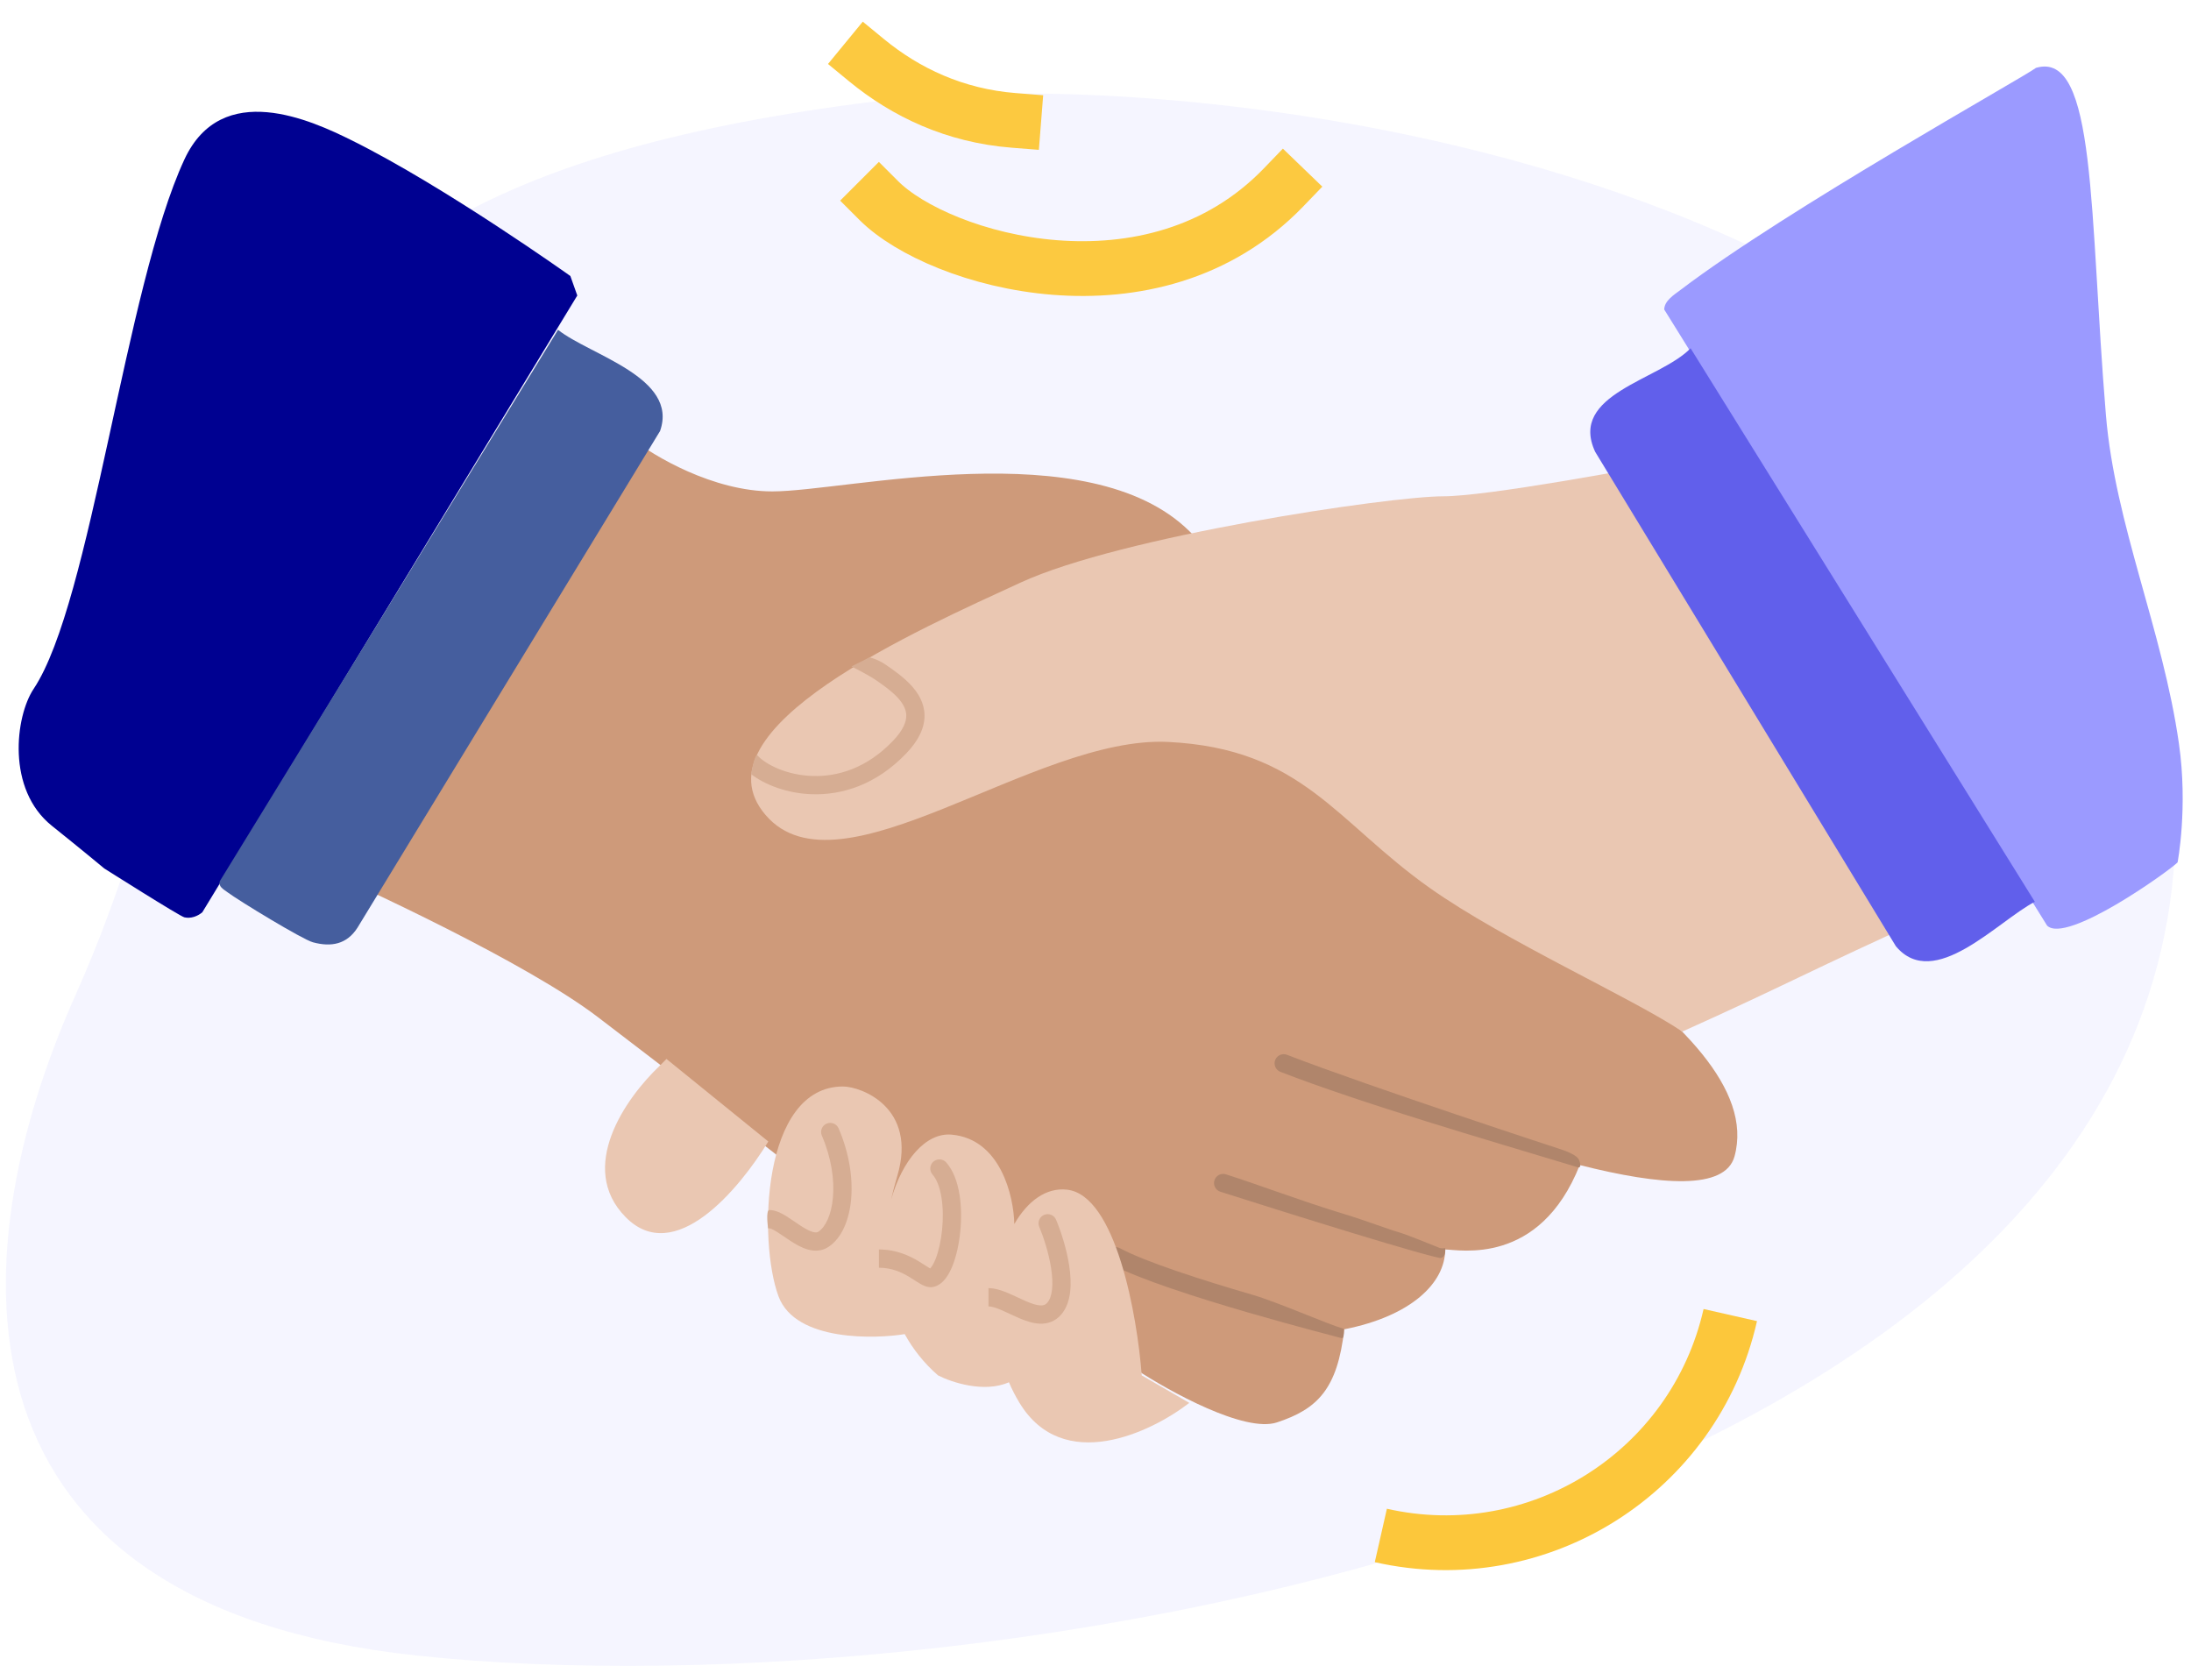
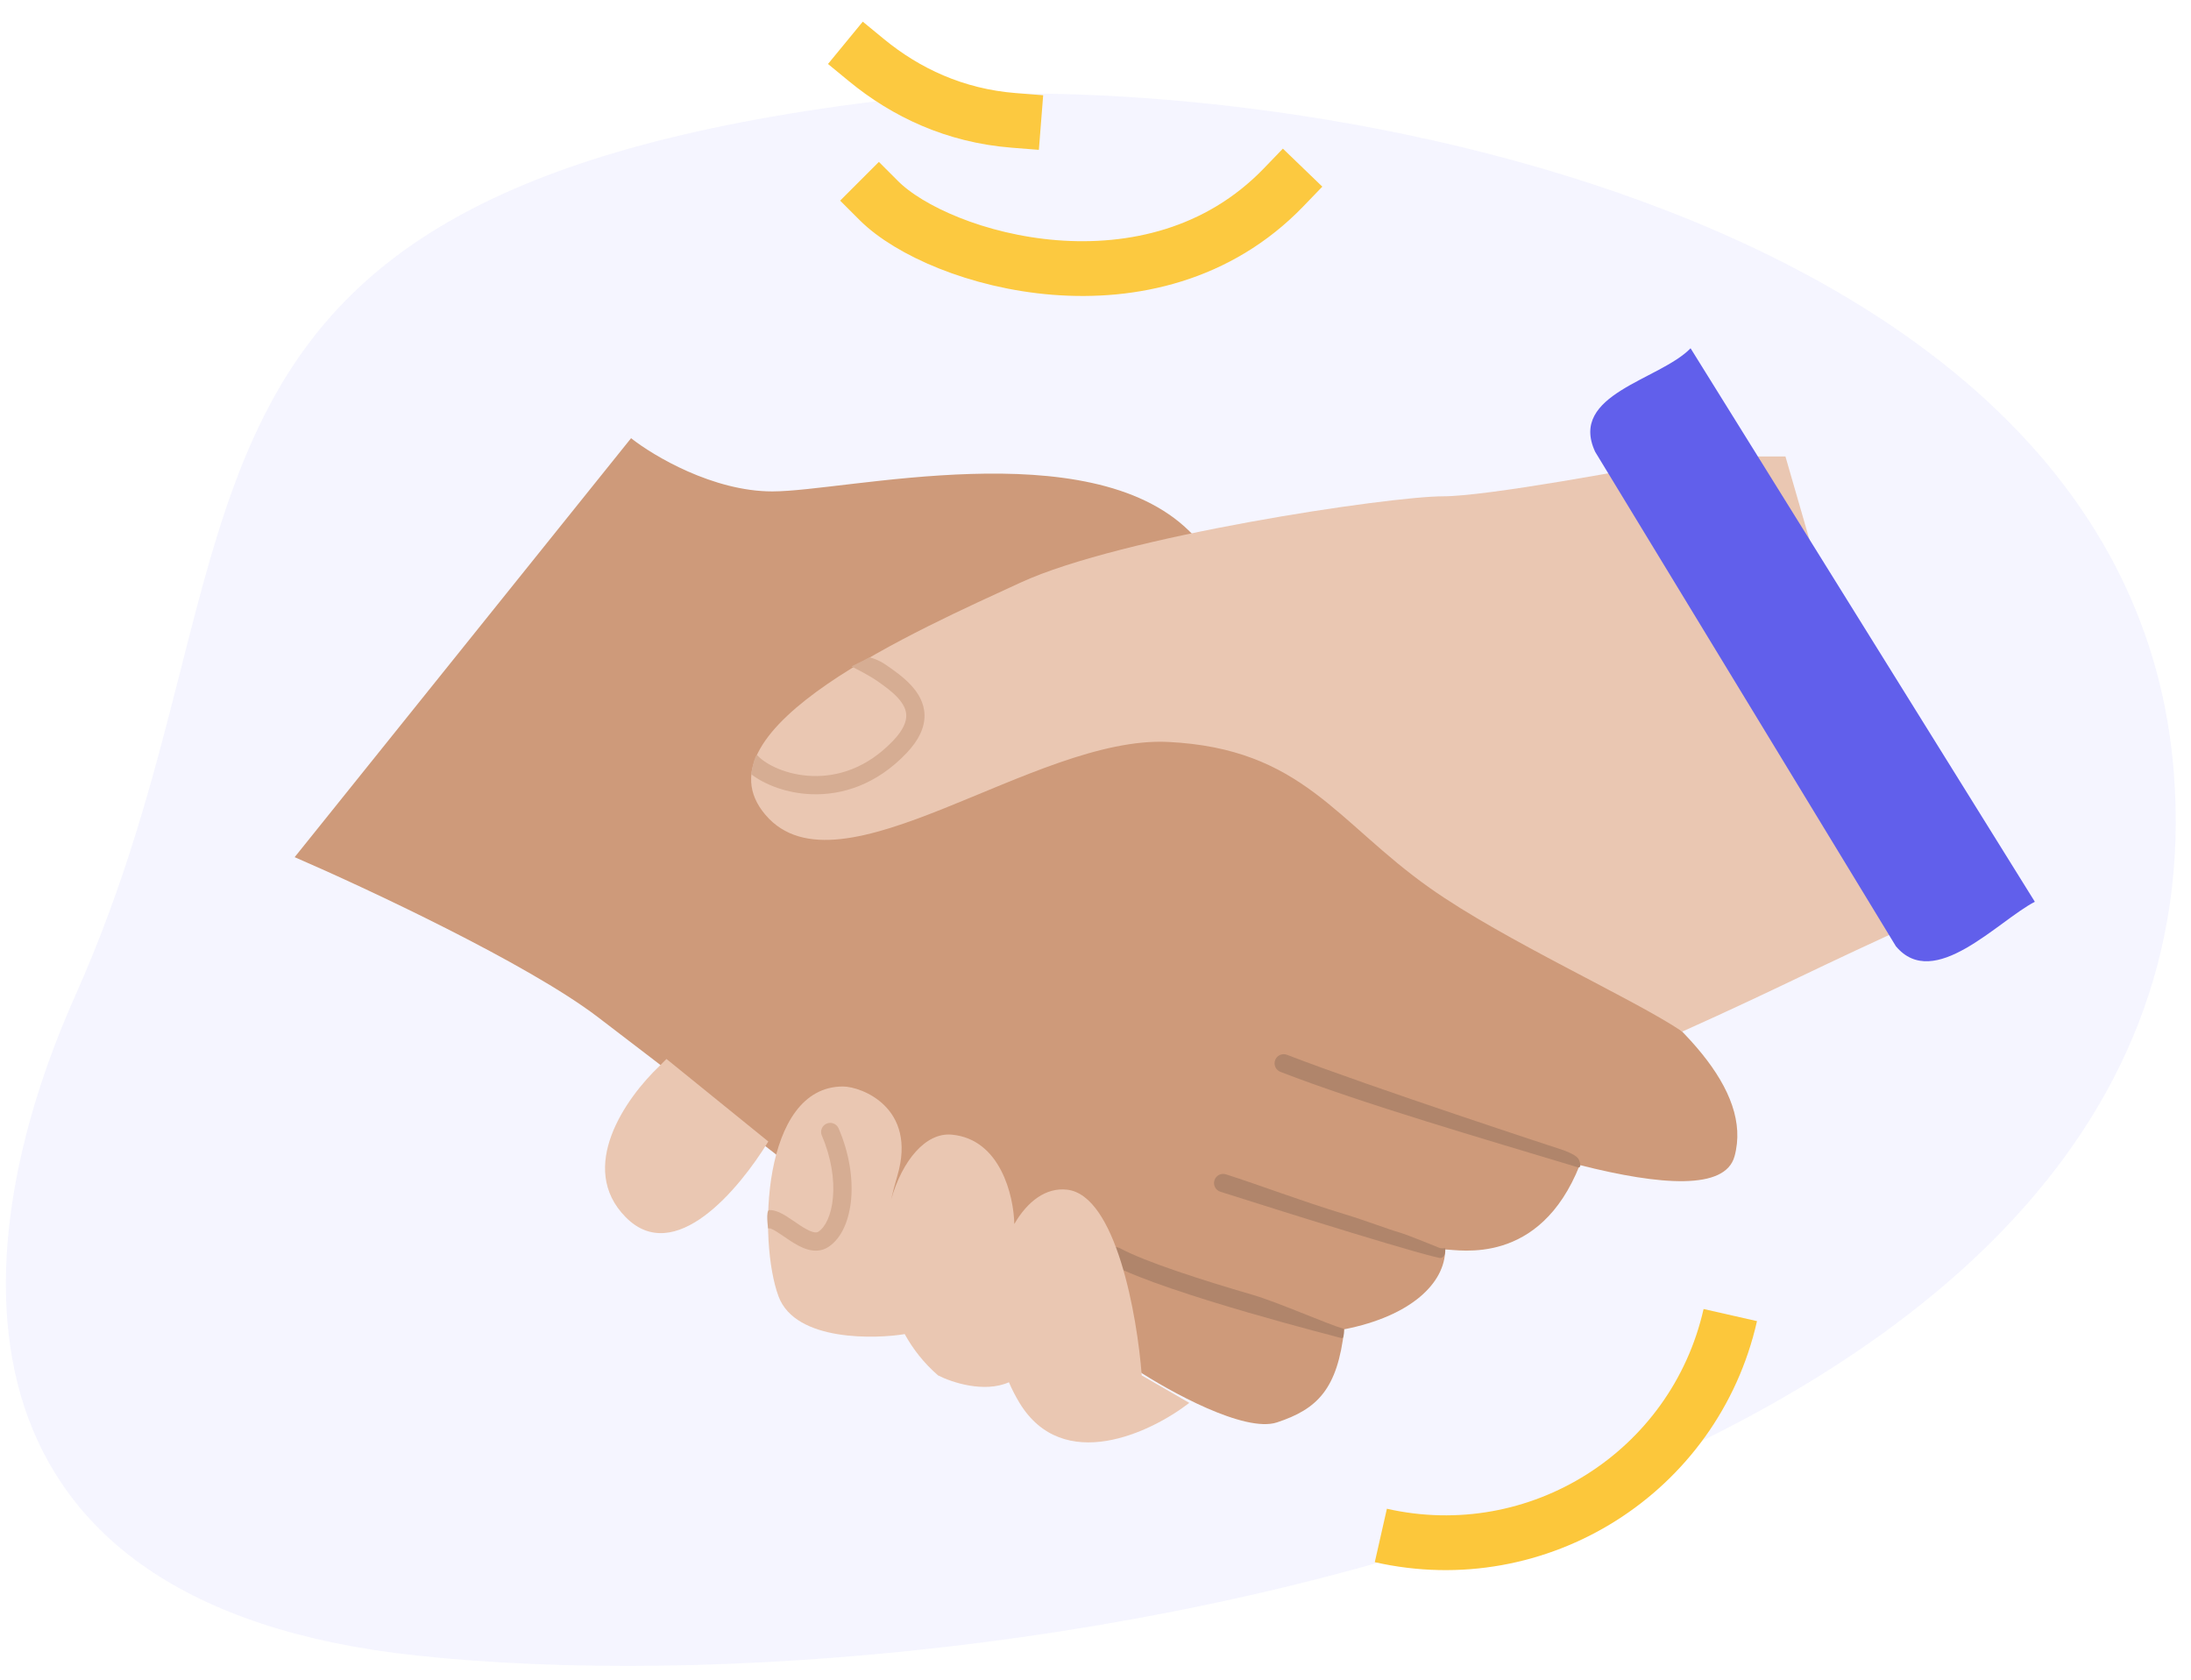
<svg xmlns="http://www.w3.org/2000/svg" width="120" height="92" viewBox="0 0 120 92" fill="none">
  <g filter="url(#filter0_n_867_37981)">
    <path d="M22.789 90.673C-2.995 87.899 -2.424 69.19 4.136 54.501C15.252 29.607 6.164 10.767 47.825 5.567C67.884 3.063 116.634 10.477 119.065 42.378C122.104 82.254 55.019 94.141 22.789 90.673Z" fill="#F5F5FF" />
  </g>
  <g filter="url(#filter1_n_867_37981)">
    <path d="M48.136 10.989C51.436 14.288 63.136 17.698 70.302 10.262" stroke="#FCC940" stroke-width="3" stroke-linecap="square" />
  </g>
  <g filter="url(#filter2_n_867_37981)">
    <path d="M47.46 3.298C49.613 5.068 52.298 6.34 55.521 6.594" stroke="#FCC940" stroke-width="3" stroke-linecap="square" />
  </g>
  <g filter="url(#filter3_n_867_37981)">
    <path d="M42.301 26.915C39.059 26.915 35.791 24.972 34.563 24.001L16.138 46.948C20.068 48.647 28.888 52.775 32.72 55.689C36.553 58.603 42.179 62.974 44.513 64.795L62.201 74.994C64.043 76.208 68.171 78.49 69.939 77.907C72.15 77.179 73.256 76.086 73.624 72.808C77.309 72.08 79.152 70.258 79.152 68.437C79.889 68.437 84.311 69.386 86.522 63.812C90.981 64.941 94.486 65.191 94.998 63.338C97.022 56.001 78.783 47.676 72.15 42.577C65.517 37.478 70.676 34.564 65.149 29.1C59.621 23.637 46.355 26.915 42.301 26.915Z" fill="#CE9A7A" />
  </g>
  <g filter="url(#filter4_n_867_37981)">
    <path d="M69.841 58.059C69.941 57.802 70.231 57.673 70.489 57.773C75.053 59.538 85.638 63.001 85.638 63.001C85.638 63.001 86.252 63.218 86.423 63.435C86.549 63.594 86.638 64.001 86.423 63.936C81.268 62.38 74.676 60.466 70.127 58.707C69.87 58.607 69.742 58.317 69.841 58.059Z" fill="#B0856B" />
  </g>
  <g filter="url(#filter5_n_867_37981)">
    <path d="M60.654 68.567C60.785 68.324 61.087 68.233 61.331 68.363C62.75 69.123 65.827 70.111 68.604 70.919C69.982 71.32 72.638 72.501 73.601 72.784C73.601 72.784 73.638 73.295 73.501 73.295C73.464 73.295 73.081 73.186 73.081 73.186C73.09 73.189 73.076 73.185 73.081 73.186C73.116 73.195 73.062 73.182 73.081 73.186C72.812 73.117 72.425 73.016 71.952 72.889C71.005 72.636 69.711 72.282 68.325 71.879C65.575 71.078 62.387 70.063 60.858 69.244C60.615 69.114 60.524 68.811 60.654 68.567Z" fill="#B0856B" />
  </g>
  <g filter="url(#filter6_n_867_37981)">
    <path d="M66.515 64.644C66.599 64.381 66.881 64.236 67.144 64.32C69.046 64.926 71.15 65.743 73.638 66.501C74.882 66.88 76.02 67.326 76.638 67.501C77.071 67.624 78.862 68.358 78.862 68.358C78.996 68.392 79.153 68.358 79.153 68.358C79.153 68.358 79.226 68.902 78.862 68.902C78.761 68.882 78.637 68.852 78.495 68.817C78.212 68.746 77.84 68.645 77.403 68.521C76.528 68.273 75.379 67.931 74.133 67.551C71.64 66.791 68.744 65.88 66.839 65.273C66.576 65.189 66.431 64.907 66.515 64.644Z" fill="#B0856B" />
  </g>
  <g filter="url(#filter7_n_867_37981)">
    <path d="M79.046 27.183C81.397 27.183 89.335 25.728 93.01 25.001H97.788L105.138 50.456C99.866 52.816 97.41 54.14 92.138 56.501C89.443 54.683 82.427 51.546 78.311 48.637C73.166 45.001 71.328 41.001 63.978 40.637C56.628 40.274 45.971 49.365 41.929 44.637C37.886 39.91 50.381 34.456 55.893 31.91C61.406 29.365 76.106 27.183 79.046 27.183Z" fill="#EAC7B2" />
  </g>
  <g filter="url(#filter8_n_867_37981)">
    <path d="M47.628 36.005C47.628 36.005 48.044 36.09 48.517 36.412C48.959 36.714 49.473 37.077 49.877 37.509C50.283 37.942 50.626 38.494 50.636 39.172C50.646 39.853 50.32 40.544 49.647 41.252C47.989 42.995 46.1 43.557 44.46 43.501C43.102 43.455 41.898 42.984 41.14 42.404C41.242 42.511 41.136 42.4 41.136 42.4C41.137 42.401 41.139 42.403 41.14 42.404C41.139 42.403 41.138 42.401 41.137 42.4C41.137 42.4 41.343 41.222 41.489 41.38C41.959 41.887 43.095 42.455 44.494 42.502C45.864 42.548 47.471 42.088 48.921 40.563C49.49 39.965 49.641 39.514 49.636 39.187C49.631 38.856 49.466 38.533 49.148 38.192C48.827 37.85 48.398 37.541 47.954 37.238C47.54 36.956 46.636 36.501 46.636 36.501L47.628 36.005Z" fill="#D6AD93" />
  </g>
  <g filter="url(#filter9_n_867_37981)">
    <path d="M49.551 73.071C48.064 73.322 43.572 73.525 42.638 71.001C41.522 67.987 41.706 59.509 46.169 59.509C47.161 59.509 50.256 60.654 49.145 64.406C49.01 64.862 48.897 65.295 48.804 65.709C49.418 63.554 50.702 62.019 52.12 62.146C54.798 62.386 55.524 65.511 55.553 67.043C56.274 65.791 57.292 65.03 58.442 65.16C61.12 65.461 62.286 72.067 62.533 75.332L65.137 76.838C63.029 78.471 58.219 80.757 55.839 76.838C55.617 76.473 55.424 76.095 55.258 75.708C53.901 76.311 52.105 75.708 51.376 75.332C50.604 74.661 50.003 73.893 49.551 73.071Z" fill="#EAC7B2" />
  </g>
  <g filter="url(#filter10_n_867_37981)">
    <path d="M34.268 66.666C31.59 63.953 34.269 60.136 36.129 58.378L36.502 58.001L42.08 62.522C40.468 65.159 36.946 69.378 34.268 66.666Z" fill="#EAC7B2" />
  </g>
  <g filter="url(#filter11_n_867_37981)">
    <path d="M45.273 61.542C45.526 61.433 45.821 61.549 45.93 61.803C46.516 63.159 46.717 64.527 46.617 65.671C46.519 66.786 46.12 67.802 45.376 68.294C44.993 68.548 44.578 68.534 44.229 68.433C43.892 68.335 43.567 68.144 43.292 67.966C42.98 67.763 42.776 67.608 42.529 67.456C42.418 67.388 42.328 67.339 42.253 67.309C42.217 67.294 42.19 67.285 42.169 67.28C42.151 67.276 42.069 67.28 42.069 67.28C42.069 67.28 41.922 66.275 42.141 66.275C42.482 66.275 42.813 66.457 43.052 66.603C43.291 66.75 43.614 66.981 43.838 67.127C44.1 67.297 44.321 67.419 44.507 67.473C44.68 67.523 44.764 67.5 44.825 67.46C45.191 67.218 45.533 66.581 45.62 65.584C45.705 64.616 45.536 63.413 45.012 62.199C44.903 61.946 45.019 61.651 45.273 61.542Z" fill="#D6AD93" />
  </g>
  <g filter="url(#filter12_n_867_37981)">
-     <path d="M51.826 63.67C51.643 63.463 51.327 63.443 51.12 63.626C50.913 63.808 50.893 64.124 51.075 64.332L51.451 64.001L51.826 63.67ZM51.036 69.993L50.9 69.512L51.036 69.993ZM51.451 64.001L51.075 64.332C51.297 64.583 51.468 65.008 51.561 65.572C51.652 66.125 51.659 66.758 51.597 67.366C51.535 67.975 51.407 68.536 51.245 68.948C51.163 69.154 51.079 69.306 51.003 69.406C50.923 69.511 50.883 69.517 50.9 69.512L51.036 69.993L51.173 70.474C51.447 70.396 51.651 70.204 51.797 70.013C51.948 69.816 52.072 69.574 52.174 69.316C52.38 68.797 52.524 68.142 52.592 67.467C52.661 66.79 52.656 66.067 52.548 65.41C52.441 64.763 52.225 64.124 51.826 63.67L51.451 64.001ZM51.036 69.993L50.9 69.512C50.977 69.49 51.026 69.509 51.013 69.505C50.999 69.5 50.962 69.485 50.892 69.444C50.824 69.405 50.746 69.355 50.645 69.29C50.548 69.227 50.434 69.154 50.31 69.079C49.805 68.777 49.093 68.435 48.138 68.435V68.935V69.435C48.839 69.435 49.369 69.681 49.796 69.937C49.904 70.002 50.005 70.067 50.103 70.13C50.198 70.191 50.298 70.256 50.391 70.31C50.483 70.363 50.592 70.42 50.709 70.457C50.827 70.495 50.992 70.525 51.173 70.474L51.036 69.993Z" fill="#D6AD93" />
-   </g>
+     </g>
  <g filter="url(#filter13_n_867_37981)">
-     <path d="M57.841 66.807C57.734 66.553 57.441 66.433 57.186 66.54C56.932 66.647 56.812 66.94 56.919 67.195L57.38 67.001L57.841 66.807ZM57.38 67.001L56.919 67.195C57.148 67.739 57.44 68.618 57.57 69.469C57.635 69.894 57.657 70.293 57.619 70.63C57.581 70.971 57.487 71.205 57.362 71.349L57.74 71.677L58.118 72.004C58.425 71.65 58.563 71.192 58.613 70.742C58.664 70.287 58.632 69.794 58.559 69.318C58.413 68.366 58.093 67.406 57.841 66.807L57.38 67.001ZM57.74 71.677L57.362 71.349C57.262 71.465 57.152 71.507 56.984 71.5C56.786 71.493 56.535 71.415 56.216 71.279C56.061 71.213 55.903 71.139 55.737 71.061C55.573 70.984 55.401 70.903 55.23 70.831C54.902 70.691 54.516 70.553 54.138 70.553V71.053V71.553C54.3 71.553 54.526 71.618 54.839 71.751C54.99 71.815 55.145 71.888 55.312 71.966C55.476 72.043 55.65 72.125 55.824 72.199C56.163 72.343 56.555 72.484 56.945 72.499C57.364 72.516 57.786 72.387 58.118 72.004L57.74 71.677Z" fill="#D6AD93" />
-   </g>
+     </g>
  <g filter="url(#filter14_n_867_37981)">
-     <path d="M19.287 7.698C24.388 10.232 31.238 15.117 31.238 15.117L31.618 16.185L11.081 49.966C10.816 50.191 10.447 50.323 10.1 50.244C9.849 50.188 5.712 47.568 5.712 47.568C5.712 47.568 4.553 46.601 2.842 45.231C0.342 43.231 0.842 39.231 1.842 37.731C5.004 32.988 6.849 15.731 10.1 8.733C12.147 4.326 17.052 6.587 19.287 7.698Z" fill="#000191" />
-   </g>
+     </g>
  <g filter="url(#filter15_n_867_37981)">
-     <path d="M30.565 18.067C32.318 19.457 37.185 20.674 36.151 23.608L19.576 50.816C18.998 51.719 18.143 51.885 17.136 51.61C16.558 51.451 13.081 49.334 12.457 48.868C12.256 48.715 11.929 48.553 12.045 48.252L30.561 18.067H30.565Z" fill="#455E9E" />
-   </g>
+     </g>
  <g filter="url(#filter16_n_867_37981)">
-     <path d="M119.266 47.234C118.766 47.734 113.173 51.729 112.119 50.697L91.149 16.952C91.156 16.466 91.704 16.135 92.044 15.877C97.869 11.451 110.84 4.234 111.509 3.717C114.84 2.734 114.426 11.759 115.34 22.733C115.84 28.733 118.449 34.495 119.34 40.734C119.84 44.236 119.266 47.234 119.266 47.234Z" fill="#9B9AFF" />
-   </g>
+     </g>
  <g filter="url(#filter17_n_867_37981)">
    <path d="M92.593 19.077L111.447 49.391C109.416 50.446 105.92 54.323 103.836 51.826L87.367 24.747C85.894 21.581 90.896 20.824 92.59 19.077H92.593Z" fill="#615FEB" />
  </g>
  <g filter="url(#filter18_n_867_37981)">
    <path d="M94.767 72.028C92.815 80.647 84.246 86.051 75.628 84.099" stroke="#FCC73B" stroke-width="3" />
  </g>
  <defs>
    <filter id="filter0_n_867_37981" x="0.321" y="5.119" width="118.844" height="86.124" filterUnits="userSpaceOnUse" color-interpolation-filters="sRGB">
      <feFlood flood-opacity="0" result="BackgroundImageFix" />
      <feBlend mode="normal" in="SourceGraphic" in2="BackgroundImageFix" result="shape" />
      <feTurbulence type="fractalNoise" baseFrequency="4 4" stitchTiles="stitch" numOctaves="3" result="noise" seed="9427" />
      <feColorMatrix in="noise" type="luminanceToAlpha" result="alphaNoise" />
      <feComponentTransfer in="alphaNoise" result="coloredNoise1">
        <feFuncA type="discrete" tableValues="0 0 0 0 0 0 0 0 0 0 0 0 0 0 1 1 1 1 1 1 1 1 1 1 1 1 1 1 1 1 1 1 1 1 1 0 0 0 0 0 0 0 0 0 0 0 0 0 0 0 0 0 0 0 0 0 0 0 0 0 0 0 0 0 0 0 0 0 0 0 0 0 0 0 0 0 0 0 0 0 0 0 0 0 0 0 0 0 0 0 0 0 0 0 0 0 0 0 0 0 " />
      </feComponentTransfer>
      <feComposite operator="in" in2="shape" in="coloredNoise1" result="noise1Clipped" />
      <feFlood flood-color="rgba(255, 255, 255, 0.2)" result="color1Flood" />
      <feComposite operator="in" in2="noise1Clipped" in="color1Flood" result="color1" />
      <feMerge result="effect1_noise_867_37981">
        <feMergeNode in="shape" />
        <feMergeNode in="color1" />
      </feMerge>
    </filter>
    <filter id="filter1_n_867_37981" x="46.015" y="8.142" width="26.409" height="8.07" filterUnits="userSpaceOnUse" color-interpolation-filters="sRGB">
      <feFlood flood-opacity="0" result="BackgroundImageFix" />
      <feBlend mode="normal" in="SourceGraphic" in2="BackgroundImageFix" result="shape" />
      <feTurbulence type="fractalNoise" baseFrequency="4 4" stitchTiles="stitch" numOctaves="3" result="noise" seed="9427" />
      <feColorMatrix in="noise" type="luminanceToAlpha" result="alphaNoise" />
      <feComponentTransfer in="alphaNoise" result="coloredNoise1">
        <feFuncA type="discrete" tableValues="0 0 0 0 0 0 0 0 0 0 0 0 0 0 1 1 1 1 1 1 1 1 1 1 1 1 1 1 1 1 1 1 1 1 1 0 0 0 0 0 0 0 0 0 0 0 0 0 0 0 0 0 0 0 0 0 0 0 0 0 0 0 0 0 0 0 0 0 0 0 0 0 0 0 0 0 0 0 0 0 0 0 0 0 0 0 0 0 0 0 0 0 0 0 0 0 0 0 0 0 " />
      </feComponentTransfer>
      <feComposite operator="in" in2="shape" in="coloredNoise1" result="noise1Clipped" />
      <feFlood flood-color="rgba(255, 255, 255, 0.2)" result="color1Flood" />
      <feComposite operator="in" in2="noise1Clipped" in="color1Flood" result="color1" />
      <feMerge result="effect1_noise_867_37981">
        <feMergeNode in="shape" />
        <feMergeNode in="color1" />
      </feMerge>
    </filter>
    <filter id="filter2_n_867_37981" x="45.349" y="1.187" width="11.785" height="7.021" filterUnits="userSpaceOnUse" color-interpolation-filters="sRGB">
      <feFlood flood-opacity="0" result="BackgroundImageFix" />
      <feBlend mode="normal" in="SourceGraphic" in2="BackgroundImageFix" result="shape" />
      <feTurbulence type="fractalNoise" baseFrequency="4 4" stitchTiles="stitch" numOctaves="3" result="noise" seed="9427" />
      <feColorMatrix in="noise" type="luminanceToAlpha" result="alphaNoise" />
      <feComponentTransfer in="alphaNoise" result="coloredNoise1">
        <feFuncA type="discrete" tableValues="0 0 0 0 0 0 0 0 0 0 0 0 0 0 1 1 1 1 1 1 1 1 1 1 1 1 1 1 1 1 1 1 1 1 1 0 0 0 0 0 0 0 0 0 0 0 0 0 0 0 0 0 0 0 0 0 0 0 0 0 0 0 0 0 0 0 0 0 0 0 0 0 0 0 0 0 0 0 0 0 0 0 0 0 0 0 0 0 0 0 0 0 0 0 0 0 0 0 0 0 " />
      </feComponentTransfer>
      <feComposite operator="in" in2="shape" in="coloredNoise1" result="noise1Clipped" />
      <feFlood flood-color="rgba(255, 255, 255, 0.2)" result="color1Flood" />
      <feComposite operator="in" in2="noise1Clipped" in="color1Flood" result="color1" />
      <feMerge result="effect1_noise_867_37981">
        <feMergeNode in="shape" />
        <feMergeNode in="color1" />
      </feMerge>
    </filter>
    <filter id="filter3_n_867_37981" x="16.138" y="24.001" width="79.016" height="54" filterUnits="userSpaceOnUse" color-interpolation-filters="sRGB">
      <feFlood flood-opacity="0" result="BackgroundImageFix" />
      <feBlend mode="normal" in="SourceGraphic" in2="BackgroundImageFix" result="shape" />
      <feTurbulence type="fractalNoise" baseFrequency="4 4" stitchTiles="stitch" numOctaves="3" result="noise" seed="9427" />
      <feColorMatrix in="noise" type="luminanceToAlpha" result="alphaNoise" />
      <feComponentTransfer in="alphaNoise" result="coloredNoise1">
        <feFuncA type="discrete" tableValues="0 0 0 0 0 0 0 0 0 0 0 0 0 0 1 1 1 1 1 1 1 1 1 1 1 1 1 1 1 1 1 1 1 1 1 0 0 0 0 0 0 0 0 0 0 0 0 0 0 0 0 0 0 0 0 0 0 0 0 0 0 0 0 0 0 0 0 0 0 0 0 0 0 0 0 0 0 0 0 0 0 0 0 0 0 0 0 0 0 0 0 0 0 0 0 0 0 0 0 0 " />
      </feComponentTransfer>
      <feComposite operator="in" in2="shape" in="coloredNoise1" result="noise1Clipped" />
      <feFlood flood-color="rgba(255, 255, 255, 0.2)" result="color1Flood" />
      <feComposite operator="in" in2="noise1Clipped" in="color1Flood" result="color1" />
      <feMerge result="effect1_noise_867_37981">
        <feMergeNode in="shape" />
        <feMergeNode in="color1" />
      </feMerge>
    </filter>
    <filter id="filter4_n_867_37981" x="69.808" y="57.739" width="16.745" height="6.204" filterUnits="userSpaceOnUse" color-interpolation-filters="sRGB">
      <feFlood flood-opacity="0" result="BackgroundImageFix" />
      <feBlend mode="normal" in="SourceGraphic" in2="BackgroundImageFix" result="shape" />
      <feTurbulence type="fractalNoise" baseFrequency="4 4" stitchTiles="stitch" numOctaves="3" result="noise" seed="9427" />
      <feColorMatrix in="noise" type="luminanceToAlpha" result="alphaNoise" />
      <feComponentTransfer in="alphaNoise" result="coloredNoise1">
        <feFuncA type="discrete" tableValues="0 0 0 0 0 0 0 0 0 0 0 0 0 0 1 1 1 1 1 1 1 1 1 1 1 1 1 1 1 1 1 1 1 1 1 0 0 0 0 0 0 0 0 0 0 0 0 0 0 0 0 0 0 0 0 0 0 0 0 0 0 0 0 0 0 0 0 0 0 0 0 0 0 0 0 0 0 0 0 0 0 0 0 0 0 0 0 0 0 0 0 0 0 0 0 0 0 0 0 0 " />
      </feComponentTransfer>
      <feComposite operator="in" in2="shape" in="coloredNoise1" result="noise1Clipped" />
      <feFlood flood-color="rgba(255, 255, 255, 0.2)" result="color1Flood" />
      <feComposite operator="in" in2="noise1Clipped" in="color1Flood" result="color1" />
      <feMerge result="effect1_noise_867_37981">
        <feMergeNode in="shape" />
        <feMergeNode in="color1" />
      </feMerge>
    </filter>
    <filter id="filter5_n_867_37981" x="60.595" y="68.304" width="13.011" height="4.991" filterUnits="userSpaceOnUse" color-interpolation-filters="sRGB">
      <feFlood flood-opacity="0" result="BackgroundImageFix" />
      <feBlend mode="normal" in="SourceGraphic" in2="BackgroundImageFix" result="shape" />
      <feTurbulence type="fractalNoise" baseFrequency="4 4" stitchTiles="stitch" numOctaves="3" result="noise" seed="9427" />
      <feColorMatrix in="noise" type="luminanceToAlpha" result="alphaNoise" />
      <feComponentTransfer in="alphaNoise" result="coloredNoise1">
        <feFuncA type="discrete" tableValues="0 0 0 0 0 0 0 0 0 0 0 0 0 0 1 1 1 1 1 1 1 1 1 1 1 1 1 1 1 1 1 1 1 1 1 0 0 0 0 0 0 0 0 0 0 0 0 0 0 0 0 0 0 0 0 0 0 0 0 0 0 0 0 0 0 0 0 0 0 0 0 0 0 0 0 0 0 0 0 0 0 0 0 0 0 0 0 0 0 0 0 0 0 0 0 0 0 0 0 0 " />
      </feComponentTransfer>
      <feComposite operator="in" in2="shape" in="coloredNoise1" result="noise1Clipped" />
      <feFlood flood-color="rgba(255, 255, 255, 0.2)" result="color1Flood" />
      <feComposite operator="in" in2="noise1Clipped" in="color1Flood" result="color1" />
      <feMerge result="effect1_noise_867_37981">
        <feMergeNode in="shape" />
        <feMergeNode in="color1" />
      </feMerge>
    </filter>
    <filter id="filter6_n_867_37981" x="66.491" y="64.296" width="12.668" height="4.605" filterUnits="userSpaceOnUse" color-interpolation-filters="sRGB">
      <feFlood flood-opacity="0" result="BackgroundImageFix" />
      <feBlend mode="normal" in="SourceGraphic" in2="BackgroundImageFix" result="shape" />
      <feTurbulence type="fractalNoise" baseFrequency="4 4" stitchTiles="stitch" numOctaves="3" result="noise" seed="9427" />
      <feColorMatrix in="noise" type="luminanceToAlpha" result="alphaNoise" />
      <feComponentTransfer in="alphaNoise" result="coloredNoise1">
        <feFuncA type="discrete" tableValues="0 0 0 0 0 0 0 0 0 0 0 0 0 0 1 1 1 1 1 1 1 1 1 1 1 1 1 1 1 1 1 1 1 1 1 0 0 0 0 0 0 0 0 0 0 0 0 0 0 0 0 0 0 0 0 0 0 0 0 0 0 0 0 0 0 0 0 0 0 0 0 0 0 0 0 0 0 0 0 0 0 0 0 0 0 0 0 0 0 0 0 0 0 0 0 0 0 0 0 0 " />
      </feComponentTransfer>
      <feComposite operator="in" in2="shape" in="coloredNoise1" result="noise1Clipped" />
      <feFlood flood-color="rgba(255, 255, 255, 0.2)" result="color1Flood" />
      <feComposite operator="in" in2="noise1Clipped" in="color1Flood" result="color1" />
      <feMerge result="effect1_noise_867_37981">
        <feMergeNode in="shape" />
        <feMergeNode in="color1" />
      </feMerge>
    </filter>
    <filter id="filter7_n_867_37981" x="41.138" y="25.001" width="64" height="31.5" filterUnits="userSpaceOnUse" color-interpolation-filters="sRGB">
      <feFlood flood-opacity="0" result="BackgroundImageFix" />
      <feBlend mode="normal" in="SourceGraphic" in2="BackgroundImageFix" result="shape" />
      <feTurbulence type="fractalNoise" baseFrequency="4 4" stitchTiles="stitch" numOctaves="3" result="noise" seed="9427" />
      <feColorMatrix in="noise" type="luminanceToAlpha" result="alphaNoise" />
      <feComponentTransfer in="alphaNoise" result="coloredNoise1">
        <feFuncA type="discrete" tableValues="0 0 0 0 0 0 0 0 0 0 0 0 0 0 1 1 1 1 1 1 1 1 1 1 1 1 1 1 1 1 1 1 1 1 1 0 0 0 0 0 0 0 0 0 0 0 0 0 0 0 0 0 0 0 0 0 0 0 0 0 0 0 0 0 0 0 0 0 0 0 0 0 0 0 0 0 0 0 0 0 0 0 0 0 0 0 0 0 0 0 0 0 0 0 0 0 0 0 0 0 " />
      </feComponentTransfer>
      <feComposite operator="in" in2="shape" in="coloredNoise1" result="noise1Clipped" />
      <feFlood flood-color="rgba(255, 255, 255, 0.2)" result="color1Flood" />
      <feComposite operator="in" in2="noise1Clipped" in="color1Flood" result="color1" />
      <feMerge result="effect1_noise_867_37981">
        <feMergeNode in="shape" />
        <feMergeNode in="color1" />
      </feMerge>
    </filter>
    <filter id="filter8_n_867_37981" x="41.136" y="36.005" width="9.5" height="7.5" filterUnits="userSpaceOnUse" color-interpolation-filters="sRGB">
      <feFlood flood-opacity="0" result="BackgroundImageFix" />
      <feBlend mode="normal" in="SourceGraphic" in2="BackgroundImageFix" result="shape" />
      <feTurbulence type="fractalNoise" baseFrequency="4 4" stitchTiles="stitch" numOctaves="3" result="noise" seed="9427" />
      <feColorMatrix in="noise" type="luminanceToAlpha" result="alphaNoise" />
      <feComponentTransfer in="alphaNoise" result="coloredNoise1">
        <feFuncA type="discrete" tableValues="0 0 0 0 0 0 0 0 0 0 0 0 0 0 1 1 1 1 1 1 1 1 1 1 1 1 1 1 1 1 1 1 1 1 1 0 0 0 0 0 0 0 0 0 0 0 0 0 0 0 0 0 0 0 0 0 0 0 0 0 0 0 0 0 0 0 0 0 0 0 0 0 0 0 0 0 0 0 0 0 0 0 0 0 0 0 0 0 0 0 0 0 0 0 0 0 0 0 0 0 " />
      </feComponentTransfer>
      <feComposite operator="in" in2="shape" in="coloredNoise1" result="noise1Clipped" />
      <feFlood flood-color="rgba(255, 255, 255, 0.2)" result="color1Flood" />
      <feComposite operator="in" in2="noise1Clipped" in="color1Flood" result="color1" />
      <feMerge result="effect1_noise_867_37981">
        <feMergeNode in="shape" />
        <feMergeNode in="color1" />
      </feMerge>
    </filter>
    <filter id="filter9_n_867_37981" x="42.063" y="59.509" width="23.073" height="19.493" filterUnits="userSpaceOnUse" color-interpolation-filters="sRGB">
      <feFlood flood-opacity="0" result="BackgroundImageFix" />
      <feBlend mode="normal" in="SourceGraphic" in2="BackgroundImageFix" result="shape" />
      <feTurbulence type="fractalNoise" baseFrequency="4 4" stitchTiles="stitch" numOctaves="3" result="noise" seed="9427" />
      <feColorMatrix in="noise" type="luminanceToAlpha" result="alphaNoise" />
      <feComponentTransfer in="alphaNoise" result="coloredNoise1">
        <feFuncA type="discrete" tableValues="0 0 0 0 0 0 0 0 0 0 0 0 0 0 1 1 1 1 1 1 1 1 1 1 1 1 1 1 1 1 1 1 1 1 1 0 0 0 0 0 0 0 0 0 0 0 0 0 0 0 0 0 0 0 0 0 0 0 0 0 0 0 0 0 0 0 0 0 0 0 0 0 0 0 0 0 0 0 0 0 0 0 0 0 0 0 0 0 0 0 0 0 0 0 0 0 0 0 0 0 " />
      </feComponentTransfer>
      <feComposite operator="in" in2="shape" in="coloredNoise1" result="noise1Clipped" />
      <feFlood flood-color="rgba(255, 255, 255, 0.2)" result="color1Flood" />
      <feComposite operator="in" in2="noise1Clipped" in="color1Flood" result="color1" />
      <feMerge result="effect1_noise_867_37981">
        <feMergeNode in="shape" />
        <feMergeNode in="color1" />
      </feMerge>
    </filter>
    <filter id="filter10_n_867_37981" x="33.138" y="58.001" width="8.942" height="9.54" filterUnits="userSpaceOnUse" color-interpolation-filters="sRGB">
      <feFlood flood-opacity="0" result="BackgroundImageFix" />
      <feBlend mode="normal" in="SourceGraphic" in2="BackgroundImageFix" result="shape" />
      <feTurbulence type="fractalNoise" baseFrequency="4 4" stitchTiles="stitch" numOctaves="3" result="noise" seed="9427" />
      <feColorMatrix in="noise" type="luminanceToAlpha" result="alphaNoise" />
      <feComponentTransfer in="alphaNoise" result="coloredNoise1">
        <feFuncA type="discrete" tableValues="0 0 0 0 0 0 0 0 0 0 0 0 0 0 1 1 1 1 1 1 1 1 1 1 1 1 1 1 1 1 1 1 1 1 1 0 0 0 0 0 0 0 0 0 0 0 0 0 0 0 0 0 0 0 0 0 0 0 0 0 0 0 0 0 0 0 0 0 0 0 0 0 0 0 0 0 0 0 0 0 0 0 0 0 0 0 0 0 0 0 0 0 0 0 0 0 0 0 0 0 " />
      </feComponentTransfer>
      <feComposite operator="in" in2="shape" in="coloredNoise1" result="noise1Clipped" />
      <feFlood flood-color="rgba(255, 255, 255, 0.2)" result="color1Flood" />
      <feComposite operator="in" in2="noise1Clipped" in="color1Flood" result="color1" />
      <feMerge result="effect1_noise_867_37981">
        <feMergeNode in="shape" />
        <feMergeNode in="color1" />
      </feMerge>
    </filter>
    <filter id="filter11_n_867_37981" x="42.02" y="61.501" width="4.621" height="7" filterUnits="userSpaceOnUse" color-interpolation-filters="sRGB">
      <feFlood flood-opacity="0" result="BackgroundImageFix" />
      <feBlend mode="normal" in="SourceGraphic" in2="BackgroundImageFix" result="shape" />
      <feTurbulence type="fractalNoise" baseFrequency="4 4" stitchTiles="stitch" numOctaves="3" result="noise" seed="9427" />
      <feColorMatrix in="noise" type="luminanceToAlpha" result="alphaNoise" />
      <feComponentTransfer in="alphaNoise" result="coloredNoise1">
        <feFuncA type="discrete" tableValues="0 0 0 0 0 0 0 0 0 0 0 0 0 0 1 1 1 1 1 1 1 1 1 1 1 1 1 1 1 1 1 1 1 1 1 0 0 0 0 0 0 0 0 0 0 0 0 0 0 0 0 0 0 0 0 0 0 0 0 0 0 0 0 0 0 0 0 0 0 0 0 0 0 0 0 0 0 0 0 0 0 0 0 0 0 0 0 0 0 0 0 0 0 0 0 0 0 0 0 0 " />
      </feComponentTransfer>
      <feComposite operator="in" in2="shape" in="coloredNoise1" result="noise1Clipped" />
      <feFlood flood-color="rgba(255, 255, 255, 0.2)" result="color1Flood" />
      <feComposite operator="in" in2="noise1Clipped" in="color1Flood" result="color1" />
      <feMerge result="effect1_noise_867_37981">
        <feMergeNode in="shape" />
        <feMergeNode in="color1" />
      </feMerge>
    </filter>
    <filter id="filter12_n_867_37981" x="48.138" y="63.501" width="4.5" height="7" filterUnits="userSpaceOnUse" color-interpolation-filters="sRGB">
      <feFlood flood-opacity="0" result="BackgroundImageFix" />
      <feBlend mode="normal" in="SourceGraphic" in2="BackgroundImageFix" result="shape" />
      <feTurbulence type="fractalNoise" baseFrequency="4 4" stitchTiles="stitch" numOctaves="3" result="noise" seed="9427" />
      <feColorMatrix in="noise" type="luminanceToAlpha" result="alphaNoise" />
      <feComponentTransfer in="alphaNoise" result="coloredNoise1">
        <feFuncA type="discrete" tableValues="0 0 0 0 0 0 0 0 0 0 0 0 0 0 1 1 1 1 1 1 1 1 1 1 1 1 1 1 1 1 1 1 1 1 1 0 0 0 0 0 0 0 0 0 0 0 0 0 0 0 0 0 0 0 0 0 0 0 0 0 0 0 0 0 0 0 0 0 0 0 0 0 0 0 0 0 0 0 0 0 0 0 0 0 0 0 0 0 0 0 0 0 0 0 0 0 0 0 0 0 " />
      </feComponentTransfer>
      <feComposite operator="in" in2="shape" in="coloredNoise1" result="noise1Clipped" />
      <feFlood flood-color="rgba(255, 255, 255, 0.2)" result="color1Flood" />
      <feComposite operator="in" in2="noise1Clipped" in="color1Flood" result="color1" />
      <feMerge result="effect1_noise_867_37981">
        <feMergeNode in="shape" />
        <feMergeNode in="color1" />
      </feMerge>
    </filter>
    <filter id="filter13_n_867_37981" x="54.138" y="66.501" width="4.5" height="6" filterUnits="userSpaceOnUse" color-interpolation-filters="sRGB">
      <feFlood flood-opacity="0" result="BackgroundImageFix" />
      <feBlend mode="normal" in="SourceGraphic" in2="BackgroundImageFix" result="shape" />
      <feTurbulence type="fractalNoise" baseFrequency="4 4" stitchTiles="stitch" numOctaves="3" result="noise" seed="9427" />
      <feColorMatrix in="noise" type="luminanceToAlpha" result="alphaNoise" />
      <feComponentTransfer in="alphaNoise" result="coloredNoise1">
        <feFuncA type="discrete" tableValues="0 0 0 0 0 0 0 0 0 0 0 0 0 0 1 1 1 1 1 1 1 1 1 1 1 1 1 1 1 1 1 1 1 1 1 0 0 0 0 0 0 0 0 0 0 0 0 0 0 0 0 0 0 0 0 0 0 0 0 0 0 0 0 0 0 0 0 0 0 0 0 0 0 0 0 0 0 0 0 0 0 0 0 0 0 0 0 0 0 0 0 0 0 0 0 0 0 0 0 0 " />
      </feComponentTransfer>
      <feComposite operator="in" in2="shape" in="coloredNoise1" result="noise1Clipped" />
      <feFlood flood-color="rgba(255, 255, 255, 0.2)" result="color1Flood" />
      <feComposite operator="in" in2="noise1Clipped" in="color1Flood" result="color1" />
      <feMerge result="effect1_noise_867_37981">
        <feMergeNode in="shape" />
        <feMergeNode in="color1" />
      </feMerge>
    </filter>
    <filter id="filter14_n_867_37981" x="1.022" y="6.122" width="30.596" height="44.145" filterUnits="userSpaceOnUse" color-interpolation-filters="sRGB">
      <feFlood flood-opacity="0" result="BackgroundImageFix" />
      <feBlend mode="normal" in="SourceGraphic" in2="BackgroundImageFix" result="shape" />
      <feTurbulence type="fractalNoise" baseFrequency="4 4" stitchTiles="stitch" numOctaves="3" result="noise" seed="9427" />
      <feColorMatrix in="noise" type="luminanceToAlpha" result="alphaNoise" />
      <feComponentTransfer in="alphaNoise" result="coloredNoise1">
        <feFuncA type="discrete" tableValues="0 0 0 0 0 0 0 0 0 0 0 0 0 0 1 1 1 1 1 1 1 1 1 1 1 1 1 1 1 1 1 1 1 1 1 0 0 0 0 0 0 0 0 0 0 0 0 0 0 0 0 0 0 0 0 0 0 0 0 0 0 0 0 0 0 0 0 0 0 0 0 0 0 0 0 0 0 0 0 0 0 0 0 0 0 0 0 0 0 0 0 0 0 0 0 0 0 0 0 0 " />
      </feComponentTransfer>
      <feComposite operator="in" in2="shape" in="coloredNoise1" result="noise1Clipped" />
      <feFlood flood-color="rgba(255, 255, 255, 0.2)" result="color1Flood" />
      <feComposite operator="in" in2="noise1Clipped" in="color1Flood" result="color1" />
      <feMerge result="effect1_noise_867_37981">
        <feMergeNode in="shape" />
        <feMergeNode in="color1" />
      </feMerge>
    </filter>
    <filter id="filter15_n_867_37981" x="12.021" y="18.067" width="24.273" height="33.663" filterUnits="userSpaceOnUse" color-interpolation-filters="sRGB">
      <feFlood flood-opacity="0" result="BackgroundImageFix" />
      <feBlend mode="normal" in="SourceGraphic" in2="BackgroundImageFix" result="shape" />
      <feTurbulence type="fractalNoise" baseFrequency="4 4" stitchTiles="stitch" numOctaves="3" result="noise" seed="9427" />
      <feColorMatrix in="noise" type="luminanceToAlpha" result="alphaNoise" />
      <feComponentTransfer in="alphaNoise" result="coloredNoise1">
        <feFuncA type="discrete" tableValues="0 0 0 0 0 0 0 0 0 0 0 0 0 0 1 1 1 1 1 1 1 1 1 1 1 1 1 1 1 1 1 1 1 1 1 0 0 0 0 0 0 0 0 0 0 0 0 0 0 0 0 0 0 0 0 0 0 0 0 0 0 0 0 0 0 0 0 0 0 0 0 0 0 0 0 0 0 0 0 0 0 0 0 0 0 0 0 0 0 0 0 0 0 0 0 0 0 0 0 0 " />
      </feComponentTransfer>
      <feComposite operator="in" in2="shape" in="coloredNoise1" result="noise1Clipped" />
      <feFlood flood-color="rgba(255, 255, 255, 0.2)" result="color1Flood" />
      <feComposite operator="in" in2="noise1Clipped" in="color1Flood" result="color1" />
      <feMerge result="effect1_noise_867_37981">
        <feMergeNode in="shape" />
        <feMergeNode in="color1" />
      </feMerge>
    </filter>
    <filter id="filter16_n_867_37981" x="91.149" y="3.644" width="28.395" height="47.223" filterUnits="userSpaceOnUse" color-interpolation-filters="sRGB">
      <feFlood flood-opacity="0" result="BackgroundImageFix" />
      <feBlend mode="normal" in="SourceGraphic" in2="BackgroundImageFix" result="shape" />
      <feTurbulence type="fractalNoise" baseFrequency="4 4" stitchTiles="stitch" numOctaves="3" result="noise" seed="9427" />
      <feColorMatrix in="noise" type="luminanceToAlpha" result="alphaNoise" />
      <feComponentTransfer in="alphaNoise" result="coloredNoise1">
        <feFuncA type="discrete" tableValues="0 0 0 0 0 0 0 0 0 0 0 0 0 0 1 1 1 1 1 1 1 1 1 1 1 1 1 1 1 1 1 1 1 1 1 0 0 0 0 0 0 0 0 0 0 0 0 0 0 0 0 0 0 0 0 0 0 0 0 0 0 0 0 0 0 0 0 0 0 0 0 0 0 0 0 0 0 0 0 0 0 0 0 0 0 0 0 0 0 0 0 0 0 0 0 0 0 0 0 0 " />
      </feComponentTransfer>
      <feComposite operator="in" in2="shape" in="coloredNoise1" result="noise1Clipped" />
      <feFlood flood-color="rgba(255, 255, 255, 0.2)" result="color1Flood" />
      <feComposite operator="in" in2="noise1Clipped" in="color1Flood" result="color1" />
      <feMerge result="effect1_noise_867_37981">
        <feMergeNode in="shape" />
        <feMergeNode in="color1" />
      </feMerge>
    </filter>
    <filter id="filter17_n_867_37981" x="87.099" y="19.077" width="24.349" height="33.572" filterUnits="userSpaceOnUse" color-interpolation-filters="sRGB">
      <feFlood flood-opacity="0" result="BackgroundImageFix" />
      <feBlend mode="normal" in="SourceGraphic" in2="BackgroundImageFix" result="shape" />
      <feTurbulence type="fractalNoise" baseFrequency="4 4" stitchTiles="stitch" numOctaves="3" result="noise" seed="9427" />
      <feColorMatrix in="noise" type="luminanceToAlpha" result="alphaNoise" />
      <feComponentTransfer in="alphaNoise" result="coloredNoise1">
        <feFuncA type="discrete" tableValues="0 0 0 0 0 0 0 0 0 0 0 0 0 0 1 1 1 1 1 1 1 1 1 1 1 1 1 1 1 1 1 1 1 1 1 0 0 0 0 0 0 0 0 0 0 0 0 0 0 0 0 0 0 0 0 0 0 0 0 0 0 0 0 0 0 0 0 0 0 0 0 0 0 0 0 0 0 0 0 0 0 0 0 0 0 0 0 0 0 0 0 0 0 0 0 0 0 0 0 0 " />
      </feComponentTransfer>
      <feComposite operator="in" in2="shape" in="coloredNoise1" result="noise1Clipped" />
      <feFlood flood-color="rgba(255, 255, 255, 0.2)" result="color1Flood" />
      <feComposite operator="in" in2="noise1Clipped" in="color1Flood" result="color1" />
      <feMerge result="effect1_noise_867_37981">
        <feMergeNode in="shape" />
        <feMergeNode in="color1" />
      </feMerge>
    </filter>
    <filter id="filter18_n_867_37981" x="75.297" y="71.697" width="20.934" height="14.301" filterUnits="userSpaceOnUse" color-interpolation-filters="sRGB">
      <feFlood flood-opacity="0" result="BackgroundImageFix" />
      <feBlend mode="normal" in="SourceGraphic" in2="BackgroundImageFix" result="shape" />
      <feTurbulence type="fractalNoise" baseFrequency="4 4" stitchTiles="stitch" numOctaves="3" result="noise" seed="9427" />
      <feColorMatrix in="noise" type="luminanceToAlpha" result="alphaNoise" />
      <feComponentTransfer in="alphaNoise" result="coloredNoise1">
        <feFuncA type="discrete" tableValues="0 0 0 0 0 0 0 0 0 0 0 0 0 0 1 1 1 1 1 1 1 1 1 1 1 1 1 1 1 1 1 1 1 1 1 0 0 0 0 0 0 0 0 0 0 0 0 0 0 0 0 0 0 0 0 0 0 0 0 0 0 0 0 0 0 0 0 0 0 0 0 0 0 0 0 0 0 0 0 0 0 0 0 0 0 0 0 0 0 0 0 0 0 0 0 0 0 0 0 0 " />
      </feComponentTransfer>
      <feComposite operator="in" in2="shape" in="coloredNoise1" result="noise1Clipped" />
      <feFlood flood-color="rgba(255, 255, 255, 0.2)" result="color1Flood" />
      <feComposite operator="in" in2="noise1Clipped" in="color1Flood" result="color1" />
      <feMerge result="effect1_noise_867_37981">
        <feMergeNode in="shape" />
        <feMergeNode in="color1" />
      </feMerge>
    </filter>
  </defs>
</svg>